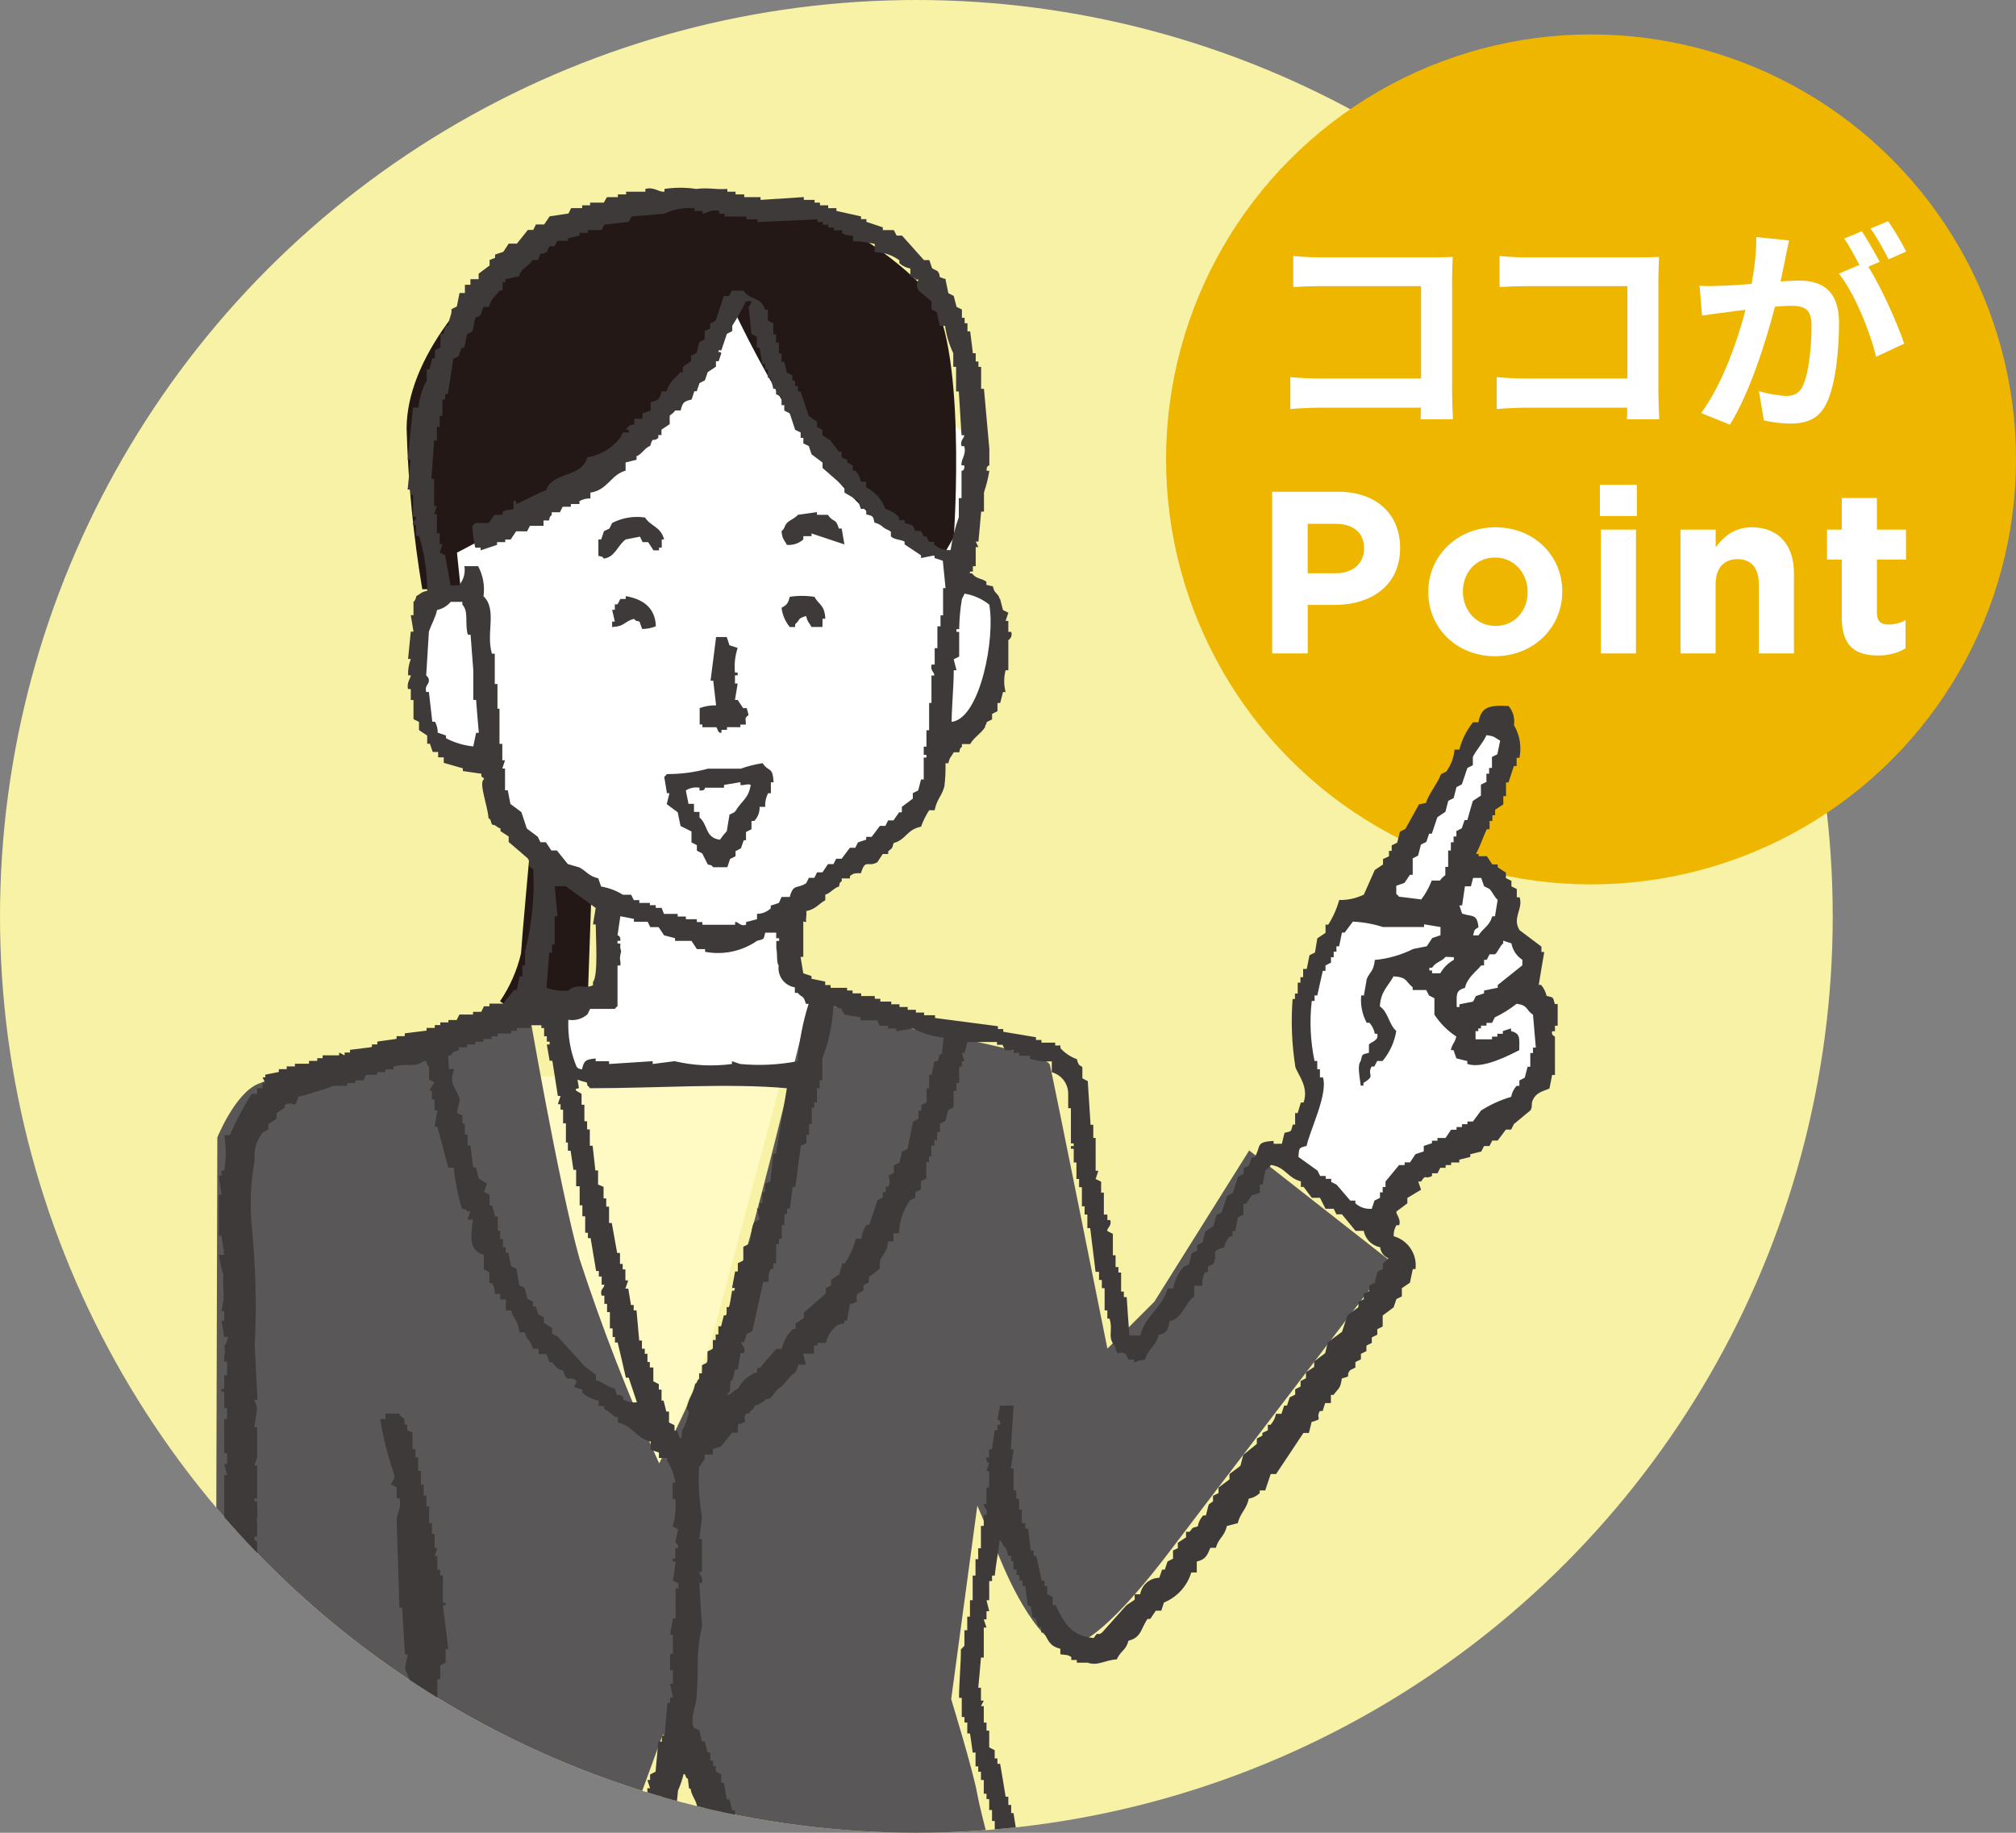
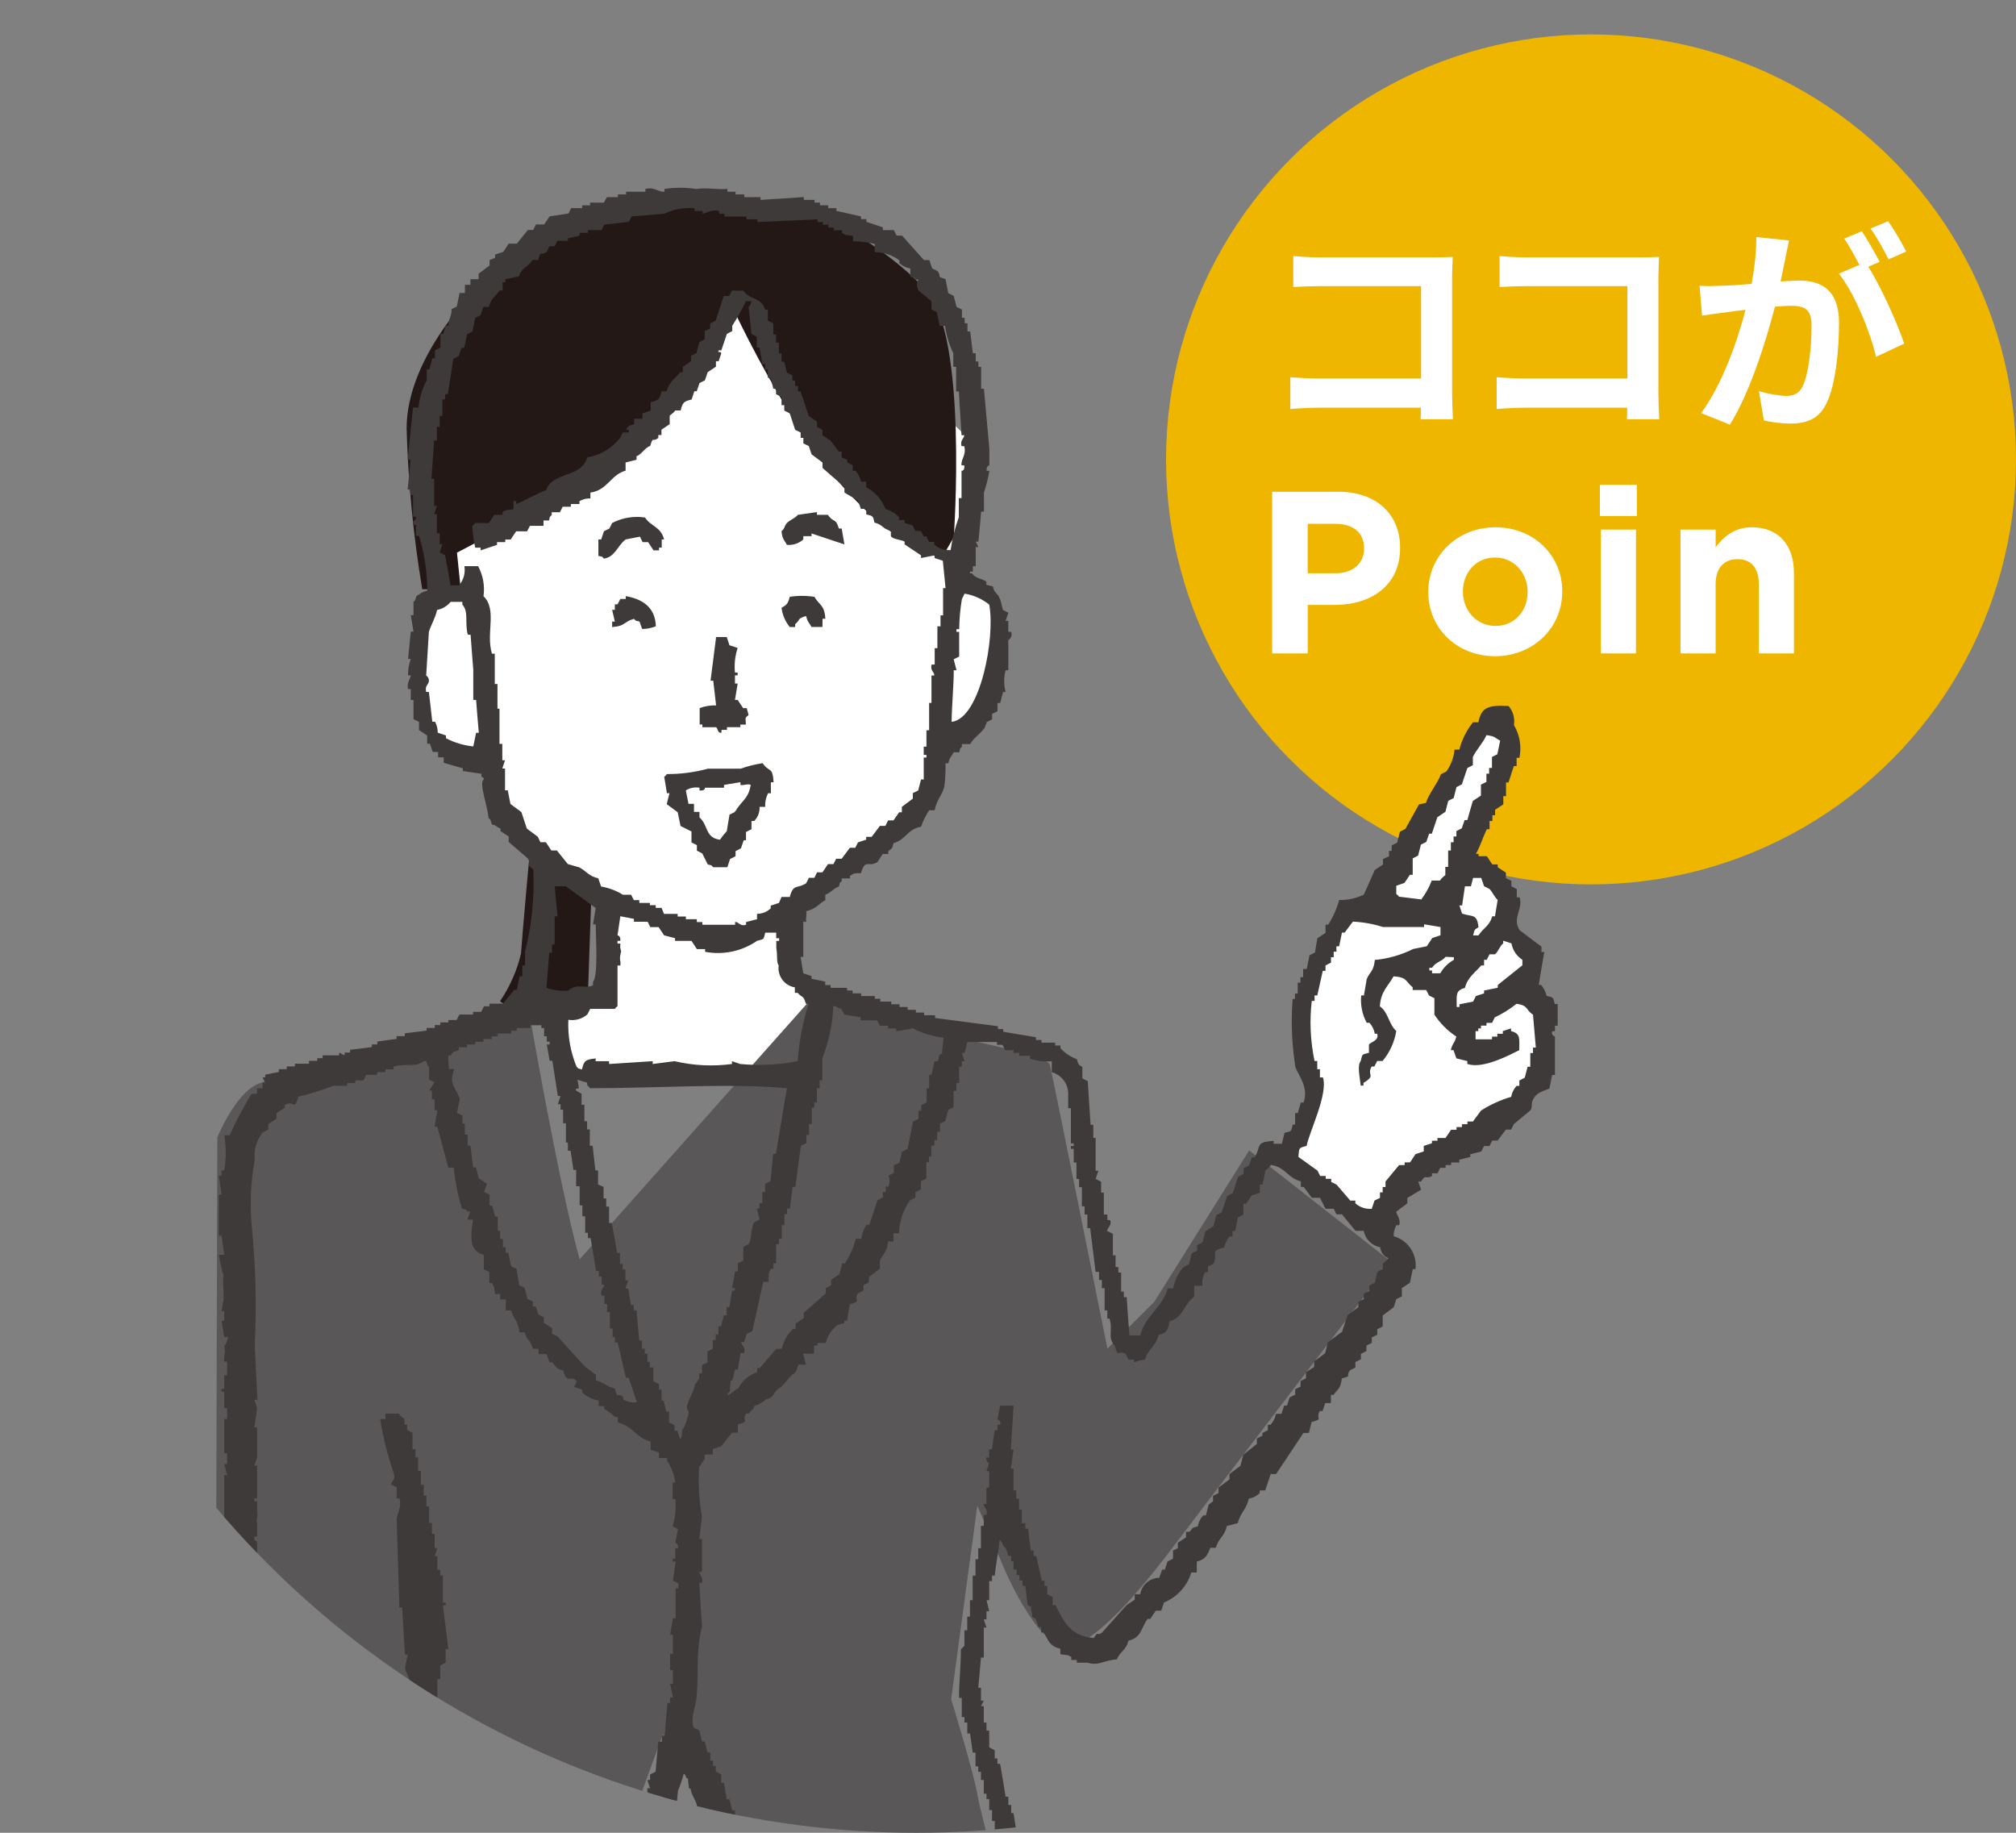
<svg xmlns="http://www.w3.org/2000/svg" viewBox="0 0 550 500">
  <rect x="0" y="0" width="550" height="500" fill="#808080" stroke="none" />
  <defs>
    <style>
      .cls-1 {
        fill: none;
      }

      .cls-2, .cls-3, .cls-4, .cls-5, .cls-6 {
        fill-rule: evenodd;
      }

      .cls-2, .cls-7 {
        fill: #fff;
      }

      .cls-3 {
        fill: #fffac4;
      }

      .cls-4 {
        fill: #595757;
      }

      .cls-8 {
        fill: #f7f2a5;
      }

      .cls-5 {
        fill: #3e3a39;
      }

      .cls-6 {
        fill: #231815;
      }

      .cls-9 {
        fill: #efb600;
      }

      .cls-10 {
        clip-path: url(#clippath);
      }
    </style>
    <clipPath id="clippath">
      <circle class="cls-1" cx="250" cy="250" r="250" />
    </clipPath>
  </defs>
  <g id="svg">
    <rect class="cls-1" width="550" height="500" />
  </g>
  <g id="_レイヤー_4" data-name="レイヤー 4">
-     <circle class="cls-8" cx="250" cy="250" r="250" />
    <g>
      <circle class="cls-9" cx="434.06" cy="125.33" r="115.94" />
      <g>
        <path class="cls-7" d="M387.57,114.38c.06-.97.06-2.01.06-3.16h-27.75c-2.37,0-5.84.18-7.85.37v-8.7c2.13.18,4.87.36,7.61.36h28.05v-25.19h-27.32c-2.56,0-5.84.12-7.55.24v-8.46c2.25.24,5.42.37,7.55.37h30.61c1.76,0,4.32-.06,5.36-.12-.06,1.4-.18,3.83-.18,5.6v31.52c0,2.13.12,5.35.24,7.18h-8.82Z" />
        <path class="cls-7" d="M443.86,114.38c.06-.97.06-2.01.06-3.16h-27.75c-2.37,0-5.84.18-7.85.37v-8.7c2.13.18,4.87.36,7.61.36h28.05v-25.19h-27.32c-2.56,0-5.84.12-7.55.24v-8.46c2.25.24,5.42.37,7.55.37h30.61c1.76,0,4.32-.06,5.35-.12-.06,1.4-.18,3.83-.18,5.6v31.52c0,2.13.12,5.35.24,7.18h-8.82Z" />
        <path class="cls-7" d="M488.09,65.58c-.37,1.58-.73,3.47-1.03,4.99-.37,1.83-.85,4.02-1.28,6.21,2.01-.12,3.83-.24,5.05-.24,6.39,0,10.89,2.86,10.89,11.5,0,7.12-.85,16.73-3.41,21.97-2.01,4.2-5.29,5.54-9.92,5.54-2.25,0-5.17-.37-7.18-.85l-1.34-7.97c2.31.67,5.84,1.28,7.42,1.28,2.01,0,3.53-.61,4.5-2.62,1.64-3.35,2.43-10.53,2.43-16.49,0-4.81-2.07-5.48-5.84-5.48-.97,0-2.43.12-4.14.24-2.37,9.13-6.75,23.31-12.29,32.19l-7.85-3.16c5.84-7.91,9.98-19.96,12.11-28.17-2.13.24-4.02.49-5.17.67-1.7.18-4.81.61-6.69.91l-.67-8.15c2.19.18,4.2.06,6.39,0,1.89-.06,4.75-.24,7.79-.49.85-4.62,1.34-9.01,1.28-12.78l8.95.91ZM509.7,72.76c3.53,5.54,8.03,15.7,9.8,20.99l-7.67,3.59c-1.58-6.69-5.84-17.34-10.16-22.7l5.6-2.37c-1.22-2.31-2.74-5.23-4.14-7.18l4.81-2.01c1.52,2.25,3.65,6.08,4.87,8.34l-3.1,1.34ZM515.23,70.75c-1.28-2.56-3.23-6.15-4.93-8.4l4.81-2.01c1.64,2.31,3.89,6.15,4.93,8.28l-4.81,2.13Z" />
        <path class="cls-7" d="M347.06,134.15h18.02c10.52,0,16.89,6.24,16.89,15.25v.13c0,10.21-7.94,15.5-17.83,15.5h-7.37v13.23h-9.7v-44.11ZM364.45,156.39c4.85,0,7.69-2.9,7.69-6.68v-.13c0-4.35-3.02-6.68-7.88-6.68h-7.5v13.49h7.69Z" />
        <path class="cls-7" d="M389.66,161.56v-.13c0-9.7,7.81-17.58,18.34-17.58s18.21,7.75,18.21,17.46v.13c0,9.71-7.81,17.58-18.34,17.58s-18.21-7.75-18.21-17.46ZM416.76,161.56v-.13c0-4.98-3.59-9.33-8.89-9.33s-8.76,4.22-8.76,9.2v.13c0,4.98,3.59,9.33,8.89,9.33s8.76-4.22,8.76-9.2Z" />
        <path class="cls-7" d="M436.48,132.26h10.08v8.51h-10.08v-8.51ZM436.74,144.48h9.58v33.78h-9.58v-33.78Z" />
        <path class="cls-7" d="M458.48,144.48h9.58v4.79c2.21-2.84,5.04-5.42,9.89-5.42,7.25,0,11.47,4.79,11.47,12.54v21.87h-9.58v-18.84c0-4.54-2.14-6.87-5.8-6.87s-5.99,2.33-5.99,6.87v18.84h-9.58v-33.78Z" />
-         <path class="cls-7" d="M502.47,168.68v-16.01h-4.03v-8.19h4.03v-8.63h9.58v8.63h7.94v8.19h-7.94v14.43c0,2.21.95,3.28,3.09,3.28,1.76,0,3.34-.44,4.73-1.2v7.69c-2.02,1.2-4.35,1.95-7.56,1.95-5.86,0-9.83-2.33-9.83-10.15Z" />
      </g>
    </g>
    <g class="cls-10">
      <g>
        <path class="cls-2" d="M374.38,248.56l31.99-52.99c3.03.36,5.3,2.96,5.25,6.01-.26,5.34-11.65,34.14-11.65,34.14,0,0,8.67,3.68,10.21,6.41,1.2,3.24,1.88,6.66,2.02,10.11,0,0,5.82,7.84,5.73,10.56s-.48,7.62-.48,7.62c2.56,2.62,4.04,6.1,4.16,9.76-.69,7.03-2.25,13.95-4.64,20.6-1.92,4.32-16.29,10.72-16.29,10.72l-16.54,10.33-6.78,14.11-27.71-20.22,8.22-16.86c-1.63-7.83-2.87-15.75-3.71-23.71,0-4.99,13.09-27.87,13.09-27.87l7.13,1.28Z" />
        <path class="cls-4" d="M183.67,490.53l16.41,27.48-35.47-.48,17.76-30.2,1.3,3.2Z" />
        <path class="cls-2" d="M266.59,121.97l-4.09,37.02s5.95-.85,9.6,8.89-2.21,24.6-5.88,27.64c-3.68,3.04-7.87,6.78-7.87,6.78,0,0-3.74,16.51-10.68,22.39-6.94,5.88-16.44,13.12-16.44,13.12l-16.19,9.6-1.6,19.39,11.49,4.51-2.94,22.39h-37.85l-31.48-1.34-3.2-19.2,15.1-1.47.43-25.59-26.68-22.39-4.64-13.53s-16.47-5.47-19.2-16.24c-2.72-10.77,3.04-36.32,3.04-36.32,1.35-.69,2.8-1.17,4.29-1.41.12-4.09-.15-8.18-.8-12.22l4.48-26.68s27.45-22.39,41.21-33.98c11.53-9.07,24.52-16.11,38.41-20.82l61.52,59.47Z" />
-         <path class="cls-3" d="M141.95,293.82s24.7-.64,36.73-.35c12.03.29,34.78,0,34.78,0,0,0-17.09,63.32-19.2,71.44-2.1,8.12-14.59,35.19-14.59,35.19,0,0-20.19-38.39-26.04-60.4-5.85-22.01-11.68-45.88-11.68-45.88Z" />
        <path class="cls-6" d="M144.67,230.97l16.67,13.09-.93,26.78-6.08,2.21s-6.41,1.53-11.17,2.34c-2.44.03-4.82-.76-6.75-2.24,2.69-3.95,4.64-8.37,5.73-13.02.29-4.77,2.53-29.15,2.53-29.15Z" />
        <path class="cls-6" d="M199.53,83.19c6.1,12.96,13.1,25.48,20.94,37.47,5.92,8.69,12.99,16.54,21.03,23.32,4.32,2.99,10.68,7.04,10.68,7.04l4.83,1.09,3.2-5.56s3.9-54.65-7.42-67.18-30.86-22.82-37.07-22.74-16,0-16,0c0,0-34.19-5.6-52.76,7.39-18.57,12.99-36.03,34.03-36.03,52.87.41,14.7,1.84,29.36,4.27,43.86h10.5l-1.03-9.98s28.54-14.65,39.83-23.9c11.29-9.24,30.28-32.25,35.01-43.67Z" />
-         <path class="cls-4" d="M221.16,272.68l28.54,8.22s35.93,6.41,36.73,9.6,15.69,77.42,15.69,77.42l12.8-12.8,25.88-41.27,38.65,30.3s-53.78,70.38-59.32,77.74-20.7,27-29.06,27.26-17.6-22.39-17.6-22.39l-6.84-16-7.13,52.79s6.01,19.55,7.13,25.94,7.87,30.49,7.87,30.49l-67.79-2.05-25.86-44.79-16.41,44.79-102.91-.83-2.56-90.67.32-116.11s4.83-12.03,11.17-14.65c6.34-2.62,41.59-13.3,41.59-13.3l31.99-8.12s8.38,48.88,14.1,69.3c6.19,18.95,13.43,37.53,21.69,55.67,0,0,10.08-19.42,17.72-39.09,7.65-19.68,22.18-83.97,23.62-87.45Z" />
+         <path class="cls-4" d="M221.16,272.68l28.54,8.22s35.93,6.41,36.73,9.6,15.69,77.42,15.69,77.42l12.8-12.8,25.88-41.27,38.65,30.3s-53.78,70.38-59.32,77.74-20.7,27-29.06,27.26-17.6-22.39-17.6-22.39l-6.84-16-7.13,52.79s6.01,19.55,7.13,25.94,7.87,30.49,7.87,30.49l-67.79-2.05-25.86-44.79-16.41,44.79-102.91-.83-2.56-90.67.32-116.11s4.83-12.03,11.17-14.65c6.34-2.62,41.59-13.3,41.59-13.3l31.99-8.12s8.38,48.88,14.1,69.3Z" />
        <path class="cls-5" d="M257.95,76.21l.77,3.77,1.47.74.77,2.99,1.47.74v2.24h.74v1.5h.77v2.21h.74c.26,2.02.51,4,.74,5.98h.77v2.24h.74v1.47h.74v5.98h.77c.48,5.47.99,10.94,1.47,16.41v4.48s-.85,0-.74,1.47h.74c-.32,2.01-.81,3.99-1.47,5.92v5.21h-.77c-.22,2.72-.48,5.47-.74,8.19h-.74l.74,1.5h-.74v5.21h-.77v1.47h-.74c-.32,1.03.29,0,.74.77.96,1.18,2.46,1.09,3.68,1.98v.9c.51,0,1.28.35,1.76.35.43,1.66.51,1.31,1.38,2.43.26,0,.38,1.06.61,1.06l.77,2.99,1.47.74-.74,2.24h.74v2.99h.77c.33.83,0,1.78-.77,2.24v8.22h-.74c-.52,1.95-.52,4,0,5.95h-.71l-.77,2.99h-.74v2.24l-1.47.74v1.5l-1.5.74c0,.77-.43.64-.43,1.41-1.38,1.98-2.85,2.56-4.06,4.58h-2.24v.74c-.83.85-.29,0-.74,1.5h-1.5c-.71,1.34-1.03,1.15-1.47,2.99h-.77c.05,2.14-.06,4.28-.32,6.41-.85,2.82-1.95,3.2-2.65,6.41h-1.49c-.91,1.4-1.65,2.91-2.21,4.48-4.03.85-3.97,3.49-7.49,4.48-.51,1.85-.35,1.21-1.47,2.24v.74h-1.5l-1.47,2.24c-2.69,1.53-3.2-1.12-4.48,2.99-1.71,0-1.98,0-2.99.77v.65h-2.24v.74c-.85.85-.32,0-.77,1.5-1.25.26-2.46,1.92-3.71,2.18v1.53c-1.98,1.12-2.53,2.4-5.21,2.99.22.74-.19,2.14,0,2.88-.48.26-.29-.16-.8,0v9.6h-.74l.74,4.48,2.24.74v.74l3.74.77v.96h1.47v.74h4.5v.74h1.5v.77h2.34v.74h3.72v.74h1.5v.77h2.99v.74h2.24v.74h2.24v.77h2.24v.74h2.24v.74h2.99v.75l17.15,2.24v.77h1.45v.74l8.93,1.5v.74h1.5v.74h3.74v.77h1.44v.74c1.23,1.35,2.76,2.38,4.48,2.99.51,2.3,1.18,1.57,1.5,2.24v2.99l1.47.77.77,11.9h.74v3.58h.64v8.97h.74l-.74,2.24,1.5.74v2.99h.74v5.98h.96v1.5h.77c.54,1.63-1.03,2.21-.77,2.99l1.5.77v5.85h.74v3.2h.77v1.5h.74v5.21h.75v1.5h.77c.22,3.49.48,6.94.74,10.43h2.99c1.06-5.06,6.11-7.65,7.45-12.8h1.5c.4-2.17,1.38-4.19,2.82-5.85l1.5-.74.74-2.99,1.5-.74v-1.5l1.47-.74.74-2.99,2.24-1.47.77-2.99,1.47-.77,1.5-4.48,1.5-.74,1.47-4.48,1.5-.74v-1.56l1.47-.74.77-2.24h.74c1.95-2.99,0-4.22,5.21-4.48v.77h2.24l.74-2.99c2.08-.51,1.66-.19,2.24-2.24h.64v-3.14h.71l.85-2.88h.74c1.5-4.16-1.47-7.55-2.21-9.6-.99-6.17-1.25-12.43-.77-18.65h.64v-1.47h.75v-2.99h.74v-1.49h.74v-2.24h.99l.74-3.74,1.5-.74.64-3.87,2.24-1.5v-2.24h.74c1.32-2.08,2.33-4.34,2.99-6.72,2.32.05,4.63-.45,6.72-1.47l2.99-6.72,2.24-1.5v-1.47l1.63-.77v-1.47h.74v-1.5l1.5-.74.74-2.99,1.5-.77,3.71-6.69,1.89-.38c.74-2.5,3.2-5.34,4.09-7.84l1.47-.74c1.27-1.76,2.05-3.82,2.24-5.98h1.31c.7-2.72,1.98-5.27,3.74-7.45h1.47c.77-4.27,2.94-4.7,8.22-4.45,1.24,1.44,1.77,3.34,1.47,5.21,1.59,2.69,2.13,5.87,1.5,8.93h-.77v2.24h-.75l-1.47,4.48h-.67v3.74h-.74v2.24l-2.24,1.47v1.5h-.74v1.57h-.77v2.24h-.74c-1.21,2.43-1.71,4.51-2.99,6.72h.74v.64h2.24l1.5,2.24h1.47v.77l2.24,1.47v1.5l1.5.74v1.5l1.47.74v2.26h.77c1.03,3.2-2.14,5.6,0,8.97l5.95,4.48v1.47h.77c-.51,2.99-1.03,5.98-1.5,8.97h.64c.73.87,1.24,1.89,1.5,2.99,2.05.54,1.66.22,2.24,2.24h.78v5.91h-.74v1.5h-.77c-.29,1.25.74,1.31.77,1.5v10.43h-.77l-.74,3.71c-2.02.83-3.49,1.06-4.48,2.99-.64,1.31,0,2.02-.74,2.99l-4.48,3.71-.74,1.5h-1.44l-2.24,2.99h-1.47l-.77,1.5h-1.47l-.77,1.5-2.99.74v.74l-2.99.74v.77h-2.24v.71h-1.5v.74h-1.47l-.74,1.5h-1.5v.74c-2.21,1.09-1.44-.77-2.99,1.5h-.77l.77,2.24-3.74,2.24v1.47l-2.99,2.24c-.22.58,1.38,2.14.74,3.74h-.74c-.54.9-.79,1.94-.74,2.99,3.93,1.11,6.46,4.92,5.95,8.97h-.74l-.77,3.71-2.21,1.5v2.24l-1.5.74-.74,2.24-2.99,2.24v2.99l-1.47.74v1.5l-1.5.74v1.5l-1.47.74v1.5l-1.5.74v1.5l-1.5.74v1.5l-1.47.74c-1.41,1.92.8,1.38-2.24,2.24-.38,2.94-.96,2.62-2.24,4.48h-.74v2.24h-1.57l-.68,2.17h-.77c-1.31,2.34,1.28,1.98-2.24,2.99l-.74,2.99h-1.5c-2.46,3.74-4.96,7.45-7.45,11.2h-1.47l-1.5,4.48h-1.5v.74c-.83.78-1.87,1.31-2.99,1.5-.61,2.99-2.27,3.71-2.99,6.69l-2.99.77c-.64,2.94-2.24,3.2-2.99,5.95h-1.5c-.85,2.02-1.31,3.2-3.71,3.74v2.99h-1.5c-1.12,3.72-3.86,6.73-7.45,8.19l-.74,2.24h-1.5l-1.5,2.24h-.74c-1.85,2.59-1.63,5.06-5.21,5.95-.67,2.65-2.05,2.62-3.2,5.09-3.49.22-4.99,1.85-7.97.9h-2.92v-.74h-1.5v-.81c-1.03-.67-1.28-.51-2.99-.74v-1.49c-2.94-.8-3.2-2.11-4.48-4.45h-.74v-1.5h-.74l-.77-2.24-.99-.51c.26-.74-.48-1.98-.22-2.72l-.99-.51-.64-5.25h-.74v-1.47h-.85v-1.5h-.77v-1.5h-.85v-2.21h-.64v-1.5h-.77l-.74-2.24c-.74,0-.9-1.98-1.63-1.98-.26,2.5-1.09,6.94-1.34,9.6h-.74v1.5h-.77v5.21h-.74l.74,2.99h-.74v2.24h-.74l.74,2.24h-.74v8.19h-.77c-.22,2.75-.48,5.47-.74,8.22h.74v3.52h.77l-.77,1.5h.77v4.48h.74v2.2h.74v4.58l1.5.77v2.24h.74v1.47h.74c.51,2.99,1.03,5.98,1.5,8.97h.74v2.24h.77v2.24h.64c.51,3.2.99,6.41,1.5,9.6l1.47.74c.51,2.99.99,5.98,1.5,8.97h.74c1.19,2.33,1.95,4.85,2.24,7.45h-5.85l-6.72-20.12v-4.49h-.74v-2.99h-.77v-2.99h-.74v-1.47h-.74v-3.74h-.77v-2.24h-.74v-1.47h-.74v-3.77h-.77c-.22-1.71-.48-3.49-.74-5.21h-.74v-2.99h-.77v-1.5h-.74v-5.21h-.74c0-4.48.51-8.8.51-13.28.48-.26.48-.64.96-.9v-4.28h.77v-3.71h.74v-4.48h.74v-6.72h.77v-4.48h.74v-2.99h.74v-6.09h.77v-2.99h.74c.48-1.71-.85-2.02-.74-2.99h.74v-4.48h.74v-4.48h-.74l.74-2.21c-.59-.24-.91-.89-.74-1.5h.74v-2.24h.77c.22-1.71.48-3.49.74-5.21h.74v-1.5h.74c.21-.6-.11-1.25-.71-1.46,0,0-.02,0-.02,0l.74-3.74h3.65c-.26,3.97-.51,7.97-.74,11.93h.74c-.26,1.71-.51,3.49-.74,5.21h.74v5.98h.74v2.24h.77v2.99h.74v3.71h.96v1.5h.77c.22,1.98.48,3.97.74,5.95h.74v1.5h.74c.51,2.24.99,4.48,1.5,6.72h.74v1.47h.77v2.24l1.47.77v2.21h.77c2.34,4.64,4.03,8.41,10.43,8.97,1.47-2.24.67-.32,2.24-1.47l6.72-7.51,2.21-1.47v-1.5h1.5c.42-2.56,2.62-4.45,5.21-4.48l.77-2.24h.74l.74-2.21,1.5-.77v-2.24l1.31-.61v-1.49l2.24-1.47v-1.52h.96c.99-1.09.35-.99,2.24-1.47.19-1.12.7-2.16,1.47-2.99h.74l.77-2.99,1.18-.85v-1.52l1.5-.74v-1.5l2.99-2.24v-1.46l2.99-2.24.77-2.99,3.71-2.99v-1.47l1.5-.77v-.74l1.5-.74v-1.5h.74c.77-.84,1.28-1.87,1.47-2.99h1.5l.74-2.24h.77l.74-2.24,1.5-.74v-1.48l1.47-.74v-1.5l1.47-.75v-1.63l2.24-1.47v-1.5l2.99-2.24.74-2.99,3.87-2.85,1.47-4.48,2.99-2.24v-1.44l1.47-.74v-1.5l1.5-.74v-1.47l1.47-.77.77-2.99,1.47-.74v-1.5c.32-.43.99-.61,1.5-1.47-1.24-.5-2.11-1.66-2.24-2.99-2.27-.43-4.05-2.21-4.48-4.48h-2.24l-3.71-4.51h-1.5l-.74-1.5h-2.24l-1.5-2.99h-2.23l-2.24-2.99h-.75v-1.5c-3.74-.96-4.13-3.9-8.19-4.48-.38.77-1.41,1.31-1.5,1.5l-.74,3.85h-.77v2.24l-2.24.74-1.5,2.24h-.74v2.99l-1.5.74-.74,3.71h-.74v1.5h-.77c-.75.84-1.26,1.88-1.47,2.99-4.35,1.15-1.47,1.44-2.99,4.48l-1.47.74v1.5h-.77c-.62,1.14-.88,2.45-.74,3.74h-2.24v2.99c-2.85,1.92-2.85,5.66-6.72,6.72-.43,2.34-.71,3.2-2.99,3.71-.74,3.2-2.91,3.77-3.71,6.72-1.02.12-2.03.37-2.99.74v-.74h-1.5l-.74-1.5c-2.34-1.31-2.02,1.31-2.99-2.24-2.18-2.37-.38-4.13-1.47-7.45h-.58v-2.24h-.74v-6.05h-.76v-2.24h-.77v-2.22h-.94c-.48-3.97-.99-7.97-1.47-11.93h-.77v-3.71h-.75v-2.24h-.74v-5.21h-.77v-2.24h-.72v-4.5h-.74v-3.74h-.77v-.74h.77v-.73h-.77v-9.61h-.74v-3.85c.05-2.78-1.8-5.23-4.48-5.95v-2.99c-2.01.18-4.04-.07-5.95-.74v-.77h-2.91v-.77h-1.6v-.74h-2.24l-.74-1.47h-1.5v-.77h-8.09l-.77,2.99h-.74l.74,2.24h-.74v1.47h-.74v4.49h-.74v2.14h-.77v4.49l-1.47.74-.77,2.99-1.47.74v2.24h-.77v2.24h-.74v1.5h-.85v2.99h-.64v1.5h-.73v4.48l-1.47.74v2.24l-1.5.74v1.5l-1.5.74c-1.83,2.64-2.87,5.76-2.99,8.97h-1.5v2.24h-1.47c-.22,2.85-1.41,3.42-2.24,5.21v2.24l-2.99,2.24v1.47l-1.5.77v1.47l-1.5.74c-1.34,2.34,1.34,1.98-2.21,2.99l-.77,4.48h-.74v.74c-.99,0-.77.35-1.76.35-1.63,1.25-2.79,3-3.29,4.99h-2.24v.69h-.96v2.24h-2.99l.77,2.99h-2.02c-.58,1.47-.43,1.66-1.21,2.46-.74,0-3.2,3.77-3.87,3.77-2.14,1.47-1.47,2.91-3.77,3.2-.88.89-1.99,1.52-3.2,1.82,0,.85-.54.74-1.5,2.08h-.74c-1.38,2.27,1.34,1.98-2.24,2.99v2.24h-1.6l-2.99,3.74-2.24.74v1.47h-2.24v1.44c-.48,0-.99,1.79-1.5,1.79-.29,4.64-.03,9.3.77,13.88-.26,1.98-.51,3.97-.74,5.95h.74v8.97h-.73c0,.93,1.15,1.25.74,2.99h-.74c.22,3.97.48,7.97.74,11.93-1.76,7.01-.8,11.23-1.5,19.39,0,1.71-1.85,5.66-.74,8.19l1.5.77.74,2.99h.74l.77,2.99h.75v2.24h.74v1.5h.77v1.47l1.47.77v2.34h.74l.77,4.48h.74l.74,2.99h.77v2.11c1.66,3.71,4.96,6.01,5.95,10.46h1.5l.74,2.99c3.2.83,2.82,3.39,4.96,5.18-.43,1.18,1.89,2.4,1.79,4.38-2,.24-4.02.24-6.01,0-.83-.85,0-.29-1.47-.74-.71-1.34-1.06-1.18-1.5-2.99l-2.99-.74c-.77-1.82-3.42-4.35-4-6.91h-.96c-.26-.74-2.24-2.62-2.5-3.36h-.74l-.77-3.74h-.71v-2.3l-1.5-.74v-1.53h-.74l-.74-2.99h-.67c0-1.47-1.71-3.42-1.71-4.89l-.51-.26c0-.51-.26-2.08-.26-2.59-.77,0-.43-1.25-1.18-1.25-.37,1.55-.89,3.06-1.53,4.51-.26,2.5-.48,4.99-.74,7.45-.74.51-1.06.99-1.79,1.5,0,1.25-.43,2.5-.43,3.74h-.77c-.93,2.24-.35,2.75-.77,4.45h-1.47c.17,2.11-.36,4.21-1.5,5.98h-1.51v.74h.73c.35,1.03-1.89,1.76-2.24,2.24v1.5h-.74v.74c-.51,0-1.41,1.12-1.92,1.12-1.18,1.12-3.97-.32-6.41-.38l.77-3.71h.74v-1.5l1.47-.74v-2.24l2.24-1.5v-1.47l1.5-.77c.51-3.2.99-6.41,1.5-9.6l1.47-.74v-2.99h.77v-2.21h.74v-2.24h.74l-.74-2.24h.74v-1.5l1.5-.77c.26-2.72.48-5.47.74-8.19h.98v-1.63h.77c.22-2.99.48-5.95.74-8.93h.74v-1.5h.77l-.77-3.74h.77v-3.71h-.77v-4.45h.77v-5.21h-.77l.77-4.48h.74v-8.19h.74v-1.34l-1.47-.74c.22-1.76.48-3.49.74-5.21h-.85v-.77h.74v-2.88h.74c.16-.61-.15-1.25-.74-1.5l.74-3.71-1.47-.74c.73-2.41.98-4.94.74-7.45h-.74v-4.48h.74c-.3-2.13-1.06-4.18-2.24-5.98v-.74h-2.24v-1.5l-2.24-.74v-2.24c-4-.99-4.83-4.27-8.97-5.21v-1.5h-.74c-.91-.85-1.92-1.6-2.99-2.24v-.74h-1.5v-1.5c-1.67-.3-3.22-1.06-4.48-2.21v-.77l-2.21-.74.74-1.5c-1.76-2.05-2.59,1.06-3.74-2.99-2.11-.58-1.79-.93-2.99-2.24h-.74l-.77-2.24h-2.21v-1.44h-1.53c-.64-2.56-1.53-1.92-2.24-4.48h-1.46c-.29-3.2-1.53-3.39-2.24-5.98h-1.47v-2.99h-1.5v-1.5h-1.47c.04-1.05-.23-2.09-.77-2.99h-.74v-2.99l-1.5-.74v-3.97c-4.45-1.15-3.42-5.76-2.99-9.6h-1.47l.74-2.24h-.74c-.85-.83,0-.29-1.5-.74-1.13-3.64-1.88-7.4-2.24-11.2h-1.5l-2.99-11.17h-.74l.74-4.48h-.74v-2.99h-.74v-2.4h-.77l1.5-2.24-1.5-.74v-3.54s-.43,0-.74-1.5h-.74c-2.11,1.82-5.21.51-8.22,1.5v.74h-2.24v.77h-2.24v.74h-2.99l-.74,1.5h-2.2v.74h-2.24v.74h-3.68c-3.14,1.17-6.35,2.16-9.6,2.99-1.34,4.16-.99.71-3.74,2.24v.77l-2.24,1.47v1.5l-2.24,1.47v1.5l-1.47.74c-1.74,2.07-2.55,4.76-2.24,7.44-1.13,6.15-1.38,12.43-.77,18.65,1.04,10.63,1.3,21.32.77,31.99.22,4.99.48,9.95.74,14.91h-.83l.74,2.24c-.26,1.76-.51,3.49-.74,5.25h.74v8.19l-.74,2.24h.74v8.97h-.74v.8h.74v2.24c.11.83.11,1.67,0,2.5-.26,0,0,1.41,0,1.41v3.44h-.74c-.26,1.28.67,1.25.74,1.47v8.22h.74c-.35.97-.6,1.97-.74,2.99v11.93h.74v.99h-.73c-.22,1.53.74,1.5.74,1.5.43,1.79-.74,1.92-.74,2.99h.74v1.5c-.6.21-.93.86-.74,1.47h.74v1.5h.76c.19.63-.15,1.29-.77,1.5-.19,1.44.77,1.47.77,1.47l-.77,3.74h.77l-.77,2.24h.77l-.77,2.24h.77v1.47c-.62.21-.96.88-.77,1.5h.77v2.24l-.77,2.24h.77c.22,1.6-.77,1.47-.77,1.47v8.22h.77c.15.61-.18,1.25-.77,1.47-.19,1.34.77,1.5.77,1.5.22,1.34-.77,1.47-.77,1.47-.19,1.06.61-.29.77.77l-.77,1.47h.77v.77h-.77v12.8c.64,4.93.9,9.91.77,14.88-2.04,1.17-4.38,1.69-6.72,1.5-.64-.85,0,0-.77-.77-.22-6.94-.48-13.92-.74-20.86.41-5.73.16-11.48-.74-17.15.26-3.2.48-6.41.74-9.6h-.73c-1.28-4.86.85-10.91,0-14.17h-.74v-12.8h-.77l.77-9.6h-.77v-2.99h-.74c-.17-.61.15-1.25.74-1.47l-.74-2.24c.73-.49,1.03-1.41.74-2.24h-.74c.26-2.5.48-4.96.74-7.45,0-1.71-.77-2.02-.74-2.99h.74v-11.94h.77l-.77-2.99h.77v-2.99h-.77v-9.31h.77v-2.99h-.77v-4.47h-.74v-.77h.74v-3.71h.77v-3.74h-.77c-.1-.84-.02-1.69.22-2.5-.26-1.25,0-.74-.22-1.98.35,0,.48-.19,1.06-2.24h-1.06l-.74-4.41h.74v-2.24c0-1.06-.8.29-.74-.77.26,0,.26-2.3.51-2.3.22-3.2-.26-3.77,0-7.01-.51-1.86-.93-3.75-1.25-5.66h1.47c-.26-1.71-.48-3.49-.74-5.21h-.74v-11.2h.74c-.26-1.71-.51-3.46-.74-5.21h.74v-1.41h.74c.54-3.18.54-6.42,0-9.6h1.5c1.72-3.9,3.71-7.67,5.96-11.3h1.5v-1.51h1.49v-1.47h.74l-.74-1.5h.74v-.74l3.71-.74v-.77h2.14v-.74h2.24v-.74h3.85v-.77h2.24v-.74h1.47v-.77h4.5v-.77l1.5.77v-.77h1.47v-.74l5.98-.74v-.74h1.47v-.77l5.25-.74v-.74h2.24v-.77l5.95-.74v-.74h2.24v-.77h1.5v-.74h2.21v-.64h2.24l.77-1.5h3.71v-.74h2.24l.74-1.5h1.5v-.74h3.74l2.99-3.74h.74l.74-3.71h.77v-2.99h.74v-3.79c1.85-7.31,2.6-14.86,2.24-22.39-2.27-1.6-.32-1.06-1.5-2.99-1.71-1.5-3.46-2.99-5.21-4.48v-1.5l-2.24-1.47v-.77c-.74,0-1.21-.93-1.98-.93s-.32-1.44-1.28-1.82c-.22-3.42-2.82-9.83-1.21-10.65-.48-.96,0,0-.74-.77v-.71l-5.06-.74v-.74l-5.21-1.5v-1.49h-1.53v-1.47h-1.47l-.77-2.24h-.74v-2.23l-2.24-1.5v-2.24l-1.5-.74v-5.22h-.74v-2.99h-.74c-.48-1.76.83-3.2.74-3.74h-.74c-.05-1.53.2-3.05.74-4.48h-.74c.26-2.46.48-4.96.74-7.45h.74l-.74-4.48h.74v-3.71s.48,0,.77-1.5c1.34-.71,1.15-1.03,2.99-1.47-.01-5.07-.77-10.11-2.24-14.96h-.85v-2.99h-.79c-.2-.6.13-1.26.73-1.46.01,0,.02,0,.04-.01v-.77h-.77v-5.91h-.74v-1.5h-.74c.26-2.46.48-4.96.74-7.45v-.74h-.74c.48-4.74.99-9.44,1.47-14.17h1.5c.23-2.61.99-5.15,2.24-7.45v-2.99h.74l.77-2.99h.74v-2.2l1.5-.77v-3.72h.74l.74-2.24h.74c-.22-1.5,1.03-2.99.77-4.48l1.47-.74.74-3.68h1.47v-2.24h1.5v-1.53h2.24v-1.5l2.99-2.24v-1.5l1.5-.58v-.9l2.24-.74,1.47-2.24h2.24l2.99-3.74h1.47l.74-1.5h2.24l1.5-2.21,5.13-.77.74-1.47h2.99v-.77h2.17v-.73h3.74l.85-1.5h2.99v-.74h2.24v-.74h5.26v-.75c2.43-.67,3.65.96,5.21.74v-.74c2.86-.44,5.77-.44,8.64,0,3.52-.43,5.02.22,8.51,0v.75h2.24v.74h2.37v.74h4.45v.76l11.8-.77v.77h2.94v.74h1.47v.74h2.24v.77h2.24v.75l6.72,1.5v.74h1.47v.75l4.48,1.5v.74h2.99l.77,1.5h1.47l5.98,6.69h1.47l.77,2.24,1.47.77c1.4,1.79-.71,1.28,2.3,2.21ZM149.18,68.76l.67-1.57h1.47l.77-1.5h2.85v-.67l3.2-.74v-.77h2.24v-.74h3.74l.74-1.5,6.7-.74.74-1.47,8.97-.77c2.55-1.22,5.38-1.73,8.19-1.47v.75h2.24v.74c.67,0,2.62-1.38,4.48-.74v.74h1.47v.77h5.98v.74h2.99v.75l16.41-.74v.74h1.47v.74h1.5v.77h1.5v.74h2.24v.75c1.06.67,1.28.54,2.99.77v1.45c1.99.05,3.97.31,5.91.77v2.24c2.42,0,4.77.78,6.72,2.21v.77c.83.77,1.87,1.28,2.99,1.47v2.24c1.5.43.64,0,1.5.77h.75c-.62.9-.62,2.09,0,2.99l3.52,2.94v2.24l1.47.74.77,3.74h1.47c.35,2.59,1.11,5.1,2.24,7.45v3.71h.77v6.72h.74c.26,4,.48,7.97.74,11.93h.74c0,.96-1.18,1.25-.74,2.99h.74c.64,2.46-.96,3.52-.74,5.25h.74c.22,1.57-.74,1.47-.74,1.47v7.45h-.74v5.21c-1.05,2.91-1.8,5.91-2.24,8.97-1.64.14-3.26-.41-4.48-1.5v-.74h-1.39l-.74-1.5h-.74l-.74-1.47h-1.51l-.74-1.5-2.24-.74v-.74h-1.5v-.77c-1.01-1.07-2.29-1.84-3.71-2.24-.94-2.57-2.82-4.69-5.25-5.95v-1.5h-1.41c-.23-1.11-.75-2.15-1.5-2.99h-.75v-1.47l-1.5-.77v-.74l-1.53-.64v-1.6h-.77l-2.24-2.99-2.24-1.5v-1.47l-1.47-.77v-1.47l-2.24-1.5c-.74-2.24-1.5-4.48-2.24-6.72h-.72v-1.47h-.77v-1.5h-.74v-1.41l-1.5-.74-.74-2.99h-.74v-2.24h-.71v-2.96h-.77v-2.26h-.74v-2.99l-1.5-.77v-2.96h-.74c-1.03-3.49-4.13-2.56-5.95-5.21h-3.1l-.74,1.47h-1.5l-2.21,6.74-1.5.77v1.32l-1.5.74v2.24l-1.47.77-.77,2.99-1.47.74v1.5l-2.24,1.47v1.5h-.67c-1.44,1.71-3.2,2.78-3.74,5.21h-1.38c-.54,2.18-.8,2.46-2.99,2.99v2.27l-2.24.77v1.47h-2.24v1.5c-1.76.54-1.34.19-2.24,1.5h.77v.74h-1.63l-.74,1.47c-2.22,2.84-5.42,4.75-8.97,5.34-1.57,5.63-9.6,3.87-11.2,8.93-1.63.43-7.84,3.87-8.19,3.74v-.77h-.74v2.24c-1.71.26-1.92,0-2.99.77v.74h-2.24l-1.5,2.24h-3.71c-.64.83,0,0-.77.74.05,2.02.31,4.02.77,5.98h1.47v.74l4.48-1.5v-.74h2.24v-.71h1.47l1.5-2.24h2.99l.77-1.5h3.71v-1.47h1.5c.43-1.5,0-.64.74-1.5v-.74h2.24l.74-1.5h2.24v-.75h2.34v-.77c.9-.53,1.94-.79,2.99-.74v-1.6c4.74-.67,5.5-4.86,9.6-5.98v-2.24l2.99-.74v-.99c1.21-.26,2.46-2.5,3.71-2.75.93-2.99.54-.8,2.24-2.24v-.76h.85v-1.47l2.24-1.5v-2.24c0-.22,1.09-.74,1.5-1.5h1.5c.51-2.14.8-2.46,2.99-2.99l.74-2.24h.64l.77-2.24,1.47-.74.77-2.24,2.24-1.5v-1.47h.74l.74-2.24c-.58-.74-.99.29-.74-.74h.74l1.5-4.48,1.47-.77v-1.44c1.38-2.17,2.63-4.41,3.74-6.72h1.5c-.48,1.5,0,.64-.77,1.5l.77,7.45,1.47.74v2.99h.74l.77,4.48h.74v1.5h.74v2.24h.77l.74,2.99h.74v1.5l1.5.74v2.24h.74v1.47l1.5.77,1.47,4.48,1.5.74v1.47h.74v1.5l1.5.74.74,2.24,2.99,2.24v1.48l5.98,5.21v1.5l3.71,2.21.77,2.24h1.47v1.5c2.05.58,1.71.19,2.24,2.24,2.56.71,1.92,1.6,4.48,2.24v1.47c.54.9,2.88.93,3.74,1.5v.74l4.48,2.99v.74l3.71-.74v.74l2.24.74c.26,2.5.51,4.99.74,7.45h-.67v7.45h-.7v2.99h-.85v5.95h-.74v4.48h-.85c-.43,1.76.8,1.98.74,2.99h-.77v7.47h-.64v7.45h-.73v4.48h-.74v2.24h.74v.74h-.74v5.98h-.74l-.77,2.99-1.47.74v1.5l-2.99,2.24v1.47h-.74l-1.54,2.22h-1.47l-.74,1.5h-1.5l-2.24,2.99h-1.5v.77l-2.24.74-.74,1.47h-1.47l-2.24,2.99h-1.5l-.74,1.47h-1.5l-1.5,2.24h-1.47l-.74,1.5h-1.49l-.74,1.47c-2.56,1.66-3.46,0-4.48,3.74h-2.24l-.71,1.63-2.24.74v.74c-1.01.97-2.35,1.5-3.74,1.5v1.47l-2.99.77v.74c-1.71.54-2.05-.9-2.99-.74v.74h-8.94v-.74h-1.5v-.77h-2.99v-.74h-2.24v-.72h-3.74l-.64-1.63h-1.6v-.74h-1.6v-.61h-2.88v-.77h-1.5l-.74-1.47h-2.24c-1.82-1.12-3.84-1.89-5.95-2.24l-.77-2.24c-2.62-.58-3.2-1.95-5.21-2.99l-3.1-.9-2.99-3.71h-1.5l-1.5-2.24h-1.47l-.74-1.5-2.99-2.24-1.47-4.48-2.99-2.21-.74-3.74h-.74v-5.94h-.74l.74-2.24h-.74v-4.48h-.77v-9.6h-.55v-6.74h-.74v-8.27h-.77c-1.71-5.6,1.5-12-2.3-15.68.39-2.82-.12-5.69-1.47-8.19h-3.74c.3,1.87-.23,3.78-1.47,5.21h-2.3c-.51-2.72-.99-5.47-1.5-8.19l-1.47-.77.74-2.24h-.74v-2.99h-.77v-5.21h-.74l.74-2.24h-.74v-7.41h-.74c.22-3.49.48-6.97.74-10.43h.74v-3.74h.77v-2.99h.73v-4.48h.74v-1.47h.74c.51-3.2,1.03-6.41,1.5-9.6l1.5-.77.74-2.24h.74l.77-3.71,1.47-.77.77-3.71,1.47-.74.74-2.24h1.5c.61-2.24,1.76-2.91,2.99-4.48h.77v-2.24h.74v-.83l3.71-.77c.77-2.56,2.5-2.46,3.74-4.48h1.5c.93-3.04.35-.83,2.27-2.21h.09ZM230.37,148.52l-8.97-2.99v.74h-2.24v.9c-1.22,1.09-2.85,1.63-4.48,1.47-.8-1.53-1.18-1.31-1.47-3.71.96-.8.74-1.44,1.47-2.24s2.21-1.25,2.99-2.24l5.21-.74v.74h2.99c1.47,2.24,2.11.71,2.99,3.74h.77l.74,4.33ZM170.7,147.17c-2.11,1.47-2.94,4.89-5.95,5.21-.85-.85,0-.29-1.5-.74v-4.48h.77l.74-2.24,1.5-.74.74-1.5c2.76-1.44,5.9-1.96,8.97-1.5,1.66,2.53,4.27,2.43,5.21,5.98h-.65v2.24h-.74v.74h-1.5l-1.47-2.24h-1.5l-.74-1.5-3.88.77ZM224.38,171.04h-2.99c-.71-1.34-1.03-1.18-1.47-2.99-2.53.74-1.44.93-2.99,2.24v.77h-1.47c-1.23-1.5-2-3.32-2.24-5.25,1.47-.83,1.71-1.06,2.24-2.99,2.23-.35,4.49-.35,6.72,0,1.38,2.37,2.75,2.11,2.99,5.98h-.77l-.02,2.24ZM260.18,182.85h.77l-.77-2.99,1.5-.74v-6.74h-.74v-.74h.74c.04-2.75.29-5.48.74-8.19l.74-1.5c2.46.4,4.77,1.43,6.72,2.99,1.71,9.02-2.46,31.1-10.26,31.99.03-4.14.58-9.87.58-14.09h-.01ZM174.45,169.57c-1.5-.43-.64,0-1.5-.74-2.78.74-2.27,1.98-5.95,2.24v-1.5h.74l-.74-3.2h.74v-1.5h.74l.77-1.47h1.46v-.77c4.48.77,8.06,2.99,8.22,8.22-1.19.49-2.46.74-3.74.74l-.72-2.01ZM122.94,164.2h3.2v.74c1.82,1.98.58,5.13,1.5,8.22h.74c.26,3.2.48,6.41.74,9.6v8.19h.77c.22,2.99.48,5.95.74,8.97h-.74l-.77,3.71c-2.61-.26-5.14-1.02-7.45-2.24v-.74l-2.25-.77c.02-1.04-.24-2.07-.74-2.99h-.74l-.93-8.12h-.74c-.43-1.79.67-1.92.74-2.99.05-.6-.23-1.18-.74-1.5.26-3.97.51-7.94.74-11.93.58-1.85,1.79-3.85,2.24-5.95,1.45-.29,2.75-1.06,3.69-2.2ZM195.28,173.79h2.99l.74,2.24,2.24.74c-.72,2.16-.97,4.45-.74,6.72h.74v.74h-.74v2.24h.74l-.74,4.48h.74l1.5,2.24h.99c0,.26.48,1.66.48,1.89-1.18.93-.74.67-.74,2.59h-1.5v.71h-3.65v.74h-1.5v.77c-1.15.19-.96-1.28-1.47-1.5h-3.74v-.74h-.74v-4.48c1.43-.53,2.95-.78,4.48-.74l-.77-6.72h-.74c.48-3.87.99-7.84,1.5-11.8l-.08-.1ZM387.65,245.36l-5.98-.74c-.64-.83,0,0-.74-.74v-2.24l2.24-.77,1.47-2.21h.77v-4.48l1.47-.77.77-2.99,1.47-.74.77-2.24h.74l1.5-4.48,2.21-1.5.77-2.99,1.47-.74.77-2.99,1.47-.77,1.5-4.45,1.5-.77v-2.24c.9-1.92,2.75-3.77,3.71-5.95,2.4.29,2.18.67,3.74,1.5l-.77,3.71-1.47.74v2.99h-.77v1.57h-.74v2.24l-1.5.74v2.99l-2.21,1.47c-.51,1.76-1.03,3.49-1.5,5.21h-.74l-.77,2.24-1.47.77v1.47h-.77v1.58h-.74v2.24h-.74v4.48h-.77v2.26c-.58.39-1.08.89-1.47,1.47h-2.24c-.71,1.87-1.69,3.63-2.91,5.21l-.06-.09ZM208.73,220.12h-1.5c.07,1.43-.46,2.83-1.47,3.85h-.74v2.24l-1.5.77v2.24h-.61l-.77,2.21-1.47.77v1.38l-1.5.77-.74,2.24h-3.87c-.83-.85,0-.32-1.47-.77l-1.5-2.99-1.47-.77v-1.5l-1.47-.74v-2.99l-2.99-1.5-.77-3.74-2.99-2.21.74-2.99h-.69l-.74-4.48c.83-.61,0,0,.74-.74,3.78.02,7.55-.48,11.2-1.47h8.93c1.94-.69,3.94-1.2,5.98-1.5,1.71,2.59,2.72.71,2.99,5.21h-.74v2.99h-.77c-.59,1.15-.86,2.45-.77,3.74h-.03ZM187.1,215.64c1.11-.71,2.45-.97,3.74-.74v.74c1.6.19,1.47-.74,1.47-.74h5.21v-.77l4.48-.74v.74c.77.26,2.05-.43,2.82,0-.58,3.42-1.92,3.9-3.87,6.62,0,.51-.43.26-.43.74l-1.5.77-.74,4.48c-.68.73-1.3,1.51-1.85,2.34-4.09-.48-3.2-4.03-5.6-6.08v-1.5h-1.5v-2.21h-1.5l-.72-3.65ZM401.89,239.51h2.21l.78,2.26,1.47.74c.9.93,1.28,2.14,2.24,2.99l-.74,4.48h-.75c-.74,2.69-2.5,3.2-3.74,5.21h-1.47c.48-1.76.19-1.38,1.47-2.24-.43-3.74-1.57-2.75-4.48-3.71l-.74-2.24h.75l.77-5.21h1.63l.59-2.27ZM154.33,241.76l8.19,5.95-.74,4.48h.74c0,3.39.74,14.01-.74,15.68v.9c-1.92,1.12-4.45-.67-6.72,1.47-2.02.17-4.06-.08-5.98-.74l.77-9.6h.74v-2.24h.74v-7.69h.77l-.77-8.19h3ZM172.95,250.69v.77h3.73l.74,1.47h2.26l1.5,2.24,2.99.77v.74h4.48l1.47,2.24h2.24v.74c4.93.94,10.04-.13,14.17-2.99,2.05-.58,1.71-.19,2.24-2.24h2.99v1.53h.8v.74h-.77v1.82c.38,2.62,0,3.81.64,4.89-.38,2.85,1.58,5.49,4.42,5.95v1.5h.77c1.31,1.53,1.5.43,2.24,2.99h.74c-1.6,5.08-2.6,10.33-2.99,15.65-5.16,1-10.44,1.26-15.68.77l-2.24-.77v.77c-5.22.7-10.52.44-15.65-.77l-5.98.77v-.77l-11.9.77v-.77h-3.65v-.74c-2.72.26-3.2.58-3.74,2.99-1.47-.43-.64,0-1.47-.74-1.68-4.05-2.44-8.42-2.24-12.8,1.88.31,3.79-.24,5.21-1.5l.74-1.47h6.72c.64-.85,0,0,.74-.77v-11.07h.77c.22-1.53-.43-1.15.16-3.65.26,0-.43-1.57-.16-1.57v-.77h-.77v-.74h.77c.16-1.41-.77-1.5-.77-1.5l.77-5.21,3.72.72ZM360.87,293.93h-.77v-2.24h-.73v-2.24h-.74c-1.13-5.38-1.39-10.91-.76-16.38h.77v-1.5h.74c.51-2.24.99-4.48,1.5-6.72h.74v-1.47l1.5-.77v-1.47h.74v-1.51h.74v-1.47h.74l.77-3.74h.74l2.24-2.99c2.78.13,5.54.62,8.19,1.47h11.23v-.74l4.48.74v2.24l-2.24.77-1.5,2.24-3.71.74c-3.27,1.64-6.82,2.66-10.46,2.99-.32,3.2-1.38,3.2-2.21,5.21l-.77,4.48h-.74c-.25,2.58.27,5.17,1.5,7.45h.74c.77.83,1.28,1.87,1.47,2.99h.64c.64,1.95-1.92,2.27-2.24,2.99v2.21c-2.05.58-1.71.19-2.24,2.24-.99,1.28-.29,4.06,0,6.72h.74v-.74c3.62-2.18.8-1.95,2.24-4.48h.74l.77-1.5h1.47c1.96-2.35,3.25-5.18,3.74-8.19-2.05-1.79-2.18-5.15-4.48-6.72.26-4.13,2.21-5.41,3.74-8.19,3.81.26,3.2,1.38,5.21,2.99v.74h3.69l.77,1.5,1.47.74v4.48c1.57,2.38,3.6,4.42,5.98,5.98-.51,2.02-1.03,1.66-1.5,3.71h.74l.77,2.24,2.99.74v.77c4.27,1.57,12-2.69,14.17-3.74,0-3.2.43-4.51-2.24-5.21v-.74l-2.24.74v.74h-1.5v.77h-1.45v.74h-4.49v-2.24h.74v-.74h.74v-.77h1.5v-.74h1.52l.74-1.5c2.12-1,4.12-2.25,5.95-3.71,3.2.43,2.46,1.63,4.48,2.99l.77,8.97h-.77v1.47h-.74v3.74h-.74l-.77,2.99-1.47.77v1.47h-.77c-.76.84-1.27,1.88-1.47,2.99-2.91.85-5.68,2.11-8.22,3.74l-2.21,2.99h-1.5v.74h-1.5v.77h-1.47v.74h-1.5l-1.5,2.24h-2.21v.74h-1.5v.69l-2.24.74v1.5l-2.24.74-1.5,2.24h-1.47v.74h-1.51l-3.71,4.48v1.5h-.77v1.47h-.74v1.5l-1.5.74-.74,2.24c-1.64.14-3.26-.41-4.48-1.5v-.74h-1.38l-3.74-4.35-1.47-.74v-.85h-1.5v-.77h-1.5l-.74-1.47-5.21-3.74c.26-2.53,0-2.4,2.24-2.99.8-4.03,5.88-14.11,4.47-18.65ZM404.09,263.38h.79v-1.53h.74l.74-1.5h1.5c.77-.58,1.31-2.24,2.24-2.99v-.74l2.24.74c.34,1.84,1.42,3.46,2.99,4.48v1.5l-6.72,5.38v.74l-3.73.77v.77l-2.24.74-.74,1.5-3.74.74v.74h-.74c0-3.2-.43-4.51,2.24-5.21.68-2.85,2.86-4.25,4.43-6.11h0ZM396.64,261.14v.71c-1.55.86-2.84,2.13-3.71,3.68h-2.24v-.77h-.74v-.74h.74c1.12-1.71,2.5-1.57,3.71-2.99l2.24.1ZM210.25,346.14h.74v-1.5h.74v-5.21h.8v-1.5h.74v-3.71h.74v-2.99h.72v-1.5h.77c.26-1.98.48-3.97.74-5.95h.74c.51-3.74.99-7.49,1.5-11.2l1.52-.72v-2.24h.72v-2.99h.74v-4.47h.67v-1.41h.74v-3.85h.74v-2.21h.74v-5.98c1.78-4.52,2.79-9.31,2.99-14.17.74-.22,1.44.83,2.18.58.26.99.54.67.8,1.66l4.48.74v.83h4.48l.74,1.47h2.24v.77h2.27v.74l4.48-.74c2.63,1.3,5.47,2.14,8.38,2.5,0,1.76-.38,2.62-.38,4.38-1.47.43-.43,1.21-1.31,2.05h-.74l-.83,3.68h-.64v3.71h-.68v3.85l-1.47.74v1.5h-.77v2.24l-1.47.74c-.51,2.5-.99,4.99-1.5,7.45l-1.5.77-.74,2.99-1.5.74v2.05l-1.47.74c.41.95.41,2.04,0,2.99h-.74v1.47h-.77v1.5l-1.47.74c-.77,2.24-1.5,4.48-2.24,6.72h-.77c-.78,1.13-1.26,2.44-1.41,3.81h-1.5c-.63,2.38-1.64,4.65-2.99,6.72h-.74l-.77,2.99-2.24,1.5v1.5l-1.47.74v1.47l-5.98,5.25v1.47l-2.24,1.5v1.47h-.74c-1.51,1.47-2.56,3.35-3.04,5.41h-1.5l-4.48,5.21h-.74v1.18c-2.27.73-4.15,2.35-5.21,4.48-.51,0-2.34,1.79-2.82,1.79s.61-.93.61-1.15c0-.96.08-1.93.22-2.88h.43l.77-2.99h.74l.74-4.48h.96c.51-1.71-.74-1.95-.77-2.99h.77l.74-2.24,1.5-.74,2.99-13.44h1.47c0-1.73-.12-2.43.62-3.55ZM122.22,287.94h.71c1.28-1.71.38-.51,2.24-1.5v-.74h2.24v-.74h2.27v-.77h2.21v-.74h2.24v-.74h1.63v-.77h3.71v-.74h1.5v-.74h3.74v-.77h2.99v.77h.74v2.24h.74v1.47h.77v.77h-.77l.77,4.45h.74c.51,3.2.99,6.41,1.5,9.6h.74l-.74,2.24h.74v1.5h.69v3.71h.77v5.25h.54v2.24h.74l.77,5.21h.74v4.48h.96v5.21h.74v2.99h.77v4.48h.74v1.47h.74c.51,2.99.99,5.98,1.5,8.97h.74v1.5h.77v2.24h.74c0,.96-1.31,1.21-.74,2.99h.74v2.24h.74v2.24h.77v4.45h.74v2.34h.64v1.5h.74c.77,3.2,1.5,6.41,2.24,9.6h.77c.74,2.24,1.47,4.48,2.24,6.72-1.3.16-2.61-.11-3.74-.77v-.74c-1.89-1.28-1.47.8-2.24-2.24-2.5-.58-2.85-1.66-5.21-2.24v-1.52l-2.99-2.24c-2.5-2.75-4.99-5.47-7.45-8.22l-1.5-.74v-1.5l-2.24-1.47v-1.51l-1.47-.74-.77-2.24h-.77v-1.31l-1.5-.74-.74-2.99-1.5-.74-.74-4.48-1.47-.67-.74-3.71h-.74v-1.5h-.74v-2.24h-.77v-2.24h-.64v-3.87h-.74l-.77-2.99h-.72v-2.99l-1.5-.74.77-2.24-2.24-1.47-.74-2.99h-.77c-.26-1.98-.48-3.97-.74-5.95h-.77v-2.99h-.77v-2.99h-.64v-2.21l-1.5-.77.77-3.71c-.99-3.2-3.2-3.94-1.5-8.22h-1.48l-.19-3.75ZM160.06,295.24c.26,1.25,0-.35.19.9.83.64,0,0,.74.74,18.43,0,37.61-1.44,53.68,0l-2.99,17.91h-.74c-.26,2.5-.51,4.96-.74,7.45l-1.48.72v2.24h-.74v2.99h-.77v1.5h-.72l.74,2.99-1.47.77c-.99,1.71-.58,4.16-1.5,5.95l-1.47.74v3.74l-1.5.74v2.24h-.74l-.83,4.51h.77v.74h-.77l-.74,4.48h-.74v2.24h-.77l-.74,2.99h-.74v2.24h-.74v1.5h-.77v2.4l-1.47.74v2.99l-1.5.74v2.24h-.76v1.5c-.77.51-.32.9-1.09,1.38-.74,3.2-1.53,3.2-2.3,6.41,0,.61.61,1.03.54,1.44-.31,1.47-.78,2.91-1.41,4.27-.74.22-.22,2.62-.96,2.88l-.77-2.24h-.74v-1.5l-1.5-.74v-2.99h-.74l-.74-2.99h-.56v-2.99h-.74v-1.5l-1.5-.77v-3.77h-.96v-1.5h-.65v-2.24h-.73v-1.38h-.77v-2.23h-.74c-.26-2.75-.51-5.47-.74-8.22h-.77v-1.47h-.74l-.74-4.48h-.78l.77-2.24h-.77v-2.99h-.74v-1.5h-.74v-2.99h-.77c-.48-2.75-.99-5.47-1.47-8.19h-.74v-4.46h-.77v-2.24h-.73v-3.14l-1.5-.64v-3.85h-.74c-.26-2.24-.51-4.48-.74-6.72h-.77v-4.47h-.74v-2.23h-.74v-4.49h-.77v-2.99l-1.47-.85c-.35-.99.26-.22.74-.77l-.38-2.24c.79.3,1.61.54,2.43.74l-.02-.02ZM105.09,385.65h3.74c.48.9,1.21,1.09,1.5,1.5v1.47h.74v1.5l1.47.74v4.48h.8v2.24h.74v3.71h.74v3.74h.77v2.99h.74v2.99h.74v4.48h.77v2.99h.74v3.85h.74l-.74,2.22h.74v3.71h.77v1.5h.74v7.45h.75v.74h-.74c.48,4,.99,7.97,1.47,11.93h-.74v3.74l-1.47.74v3.74h-.77v5.79l-1.47.77v3.71h-.77c-.48,2.5-.99,4.96-1.47,7.45h-.77l.77,5.21h-.77v2.24h-.74v1.5h-.75l.74,2.99h-.74v2.24h-.77c-.22,2.72-.48,5.47-.74,8.19h-.74v4.48h-.74v3.74h-.79v1.47h-.74v2.24h-.74v4.48h-.77c-.48,1.31-.32,1.95-.74,2.99-2.22.36-4.49.36-6.72,0-.13-.7-.13-1.41,0-2.11,1.28-.48.51-2.43,1.38-2.69-.54-2.05.43-3.2.8-5.21.79-6.5,2.1-12.92,3.94-19.2v-5.21h.74v-.74h-.26v-.99l.99-.51v-4.22l.99-.48c1.03-2.21.22-5.09.51-6.21h.74v-2.24h.77v-1.5h.74v-3.71h.74c1.03-3.2-1.12-5.88-1.47-7.45l.74-3.74h-.74l-.77-12.8h-.74c-.26-7.97-.51-16-.74-23.87,0-1.71,1.47-3.55.74-5.95h-.74v-2.99l-1.5-.74c0-1.03,1.25-1.21.74-2.99-1.7-4.85-2.95-9.84-3.74-14.91h1.47l-.11-1.5Z" />
      </g>
    </g>
  </g>
</svg>